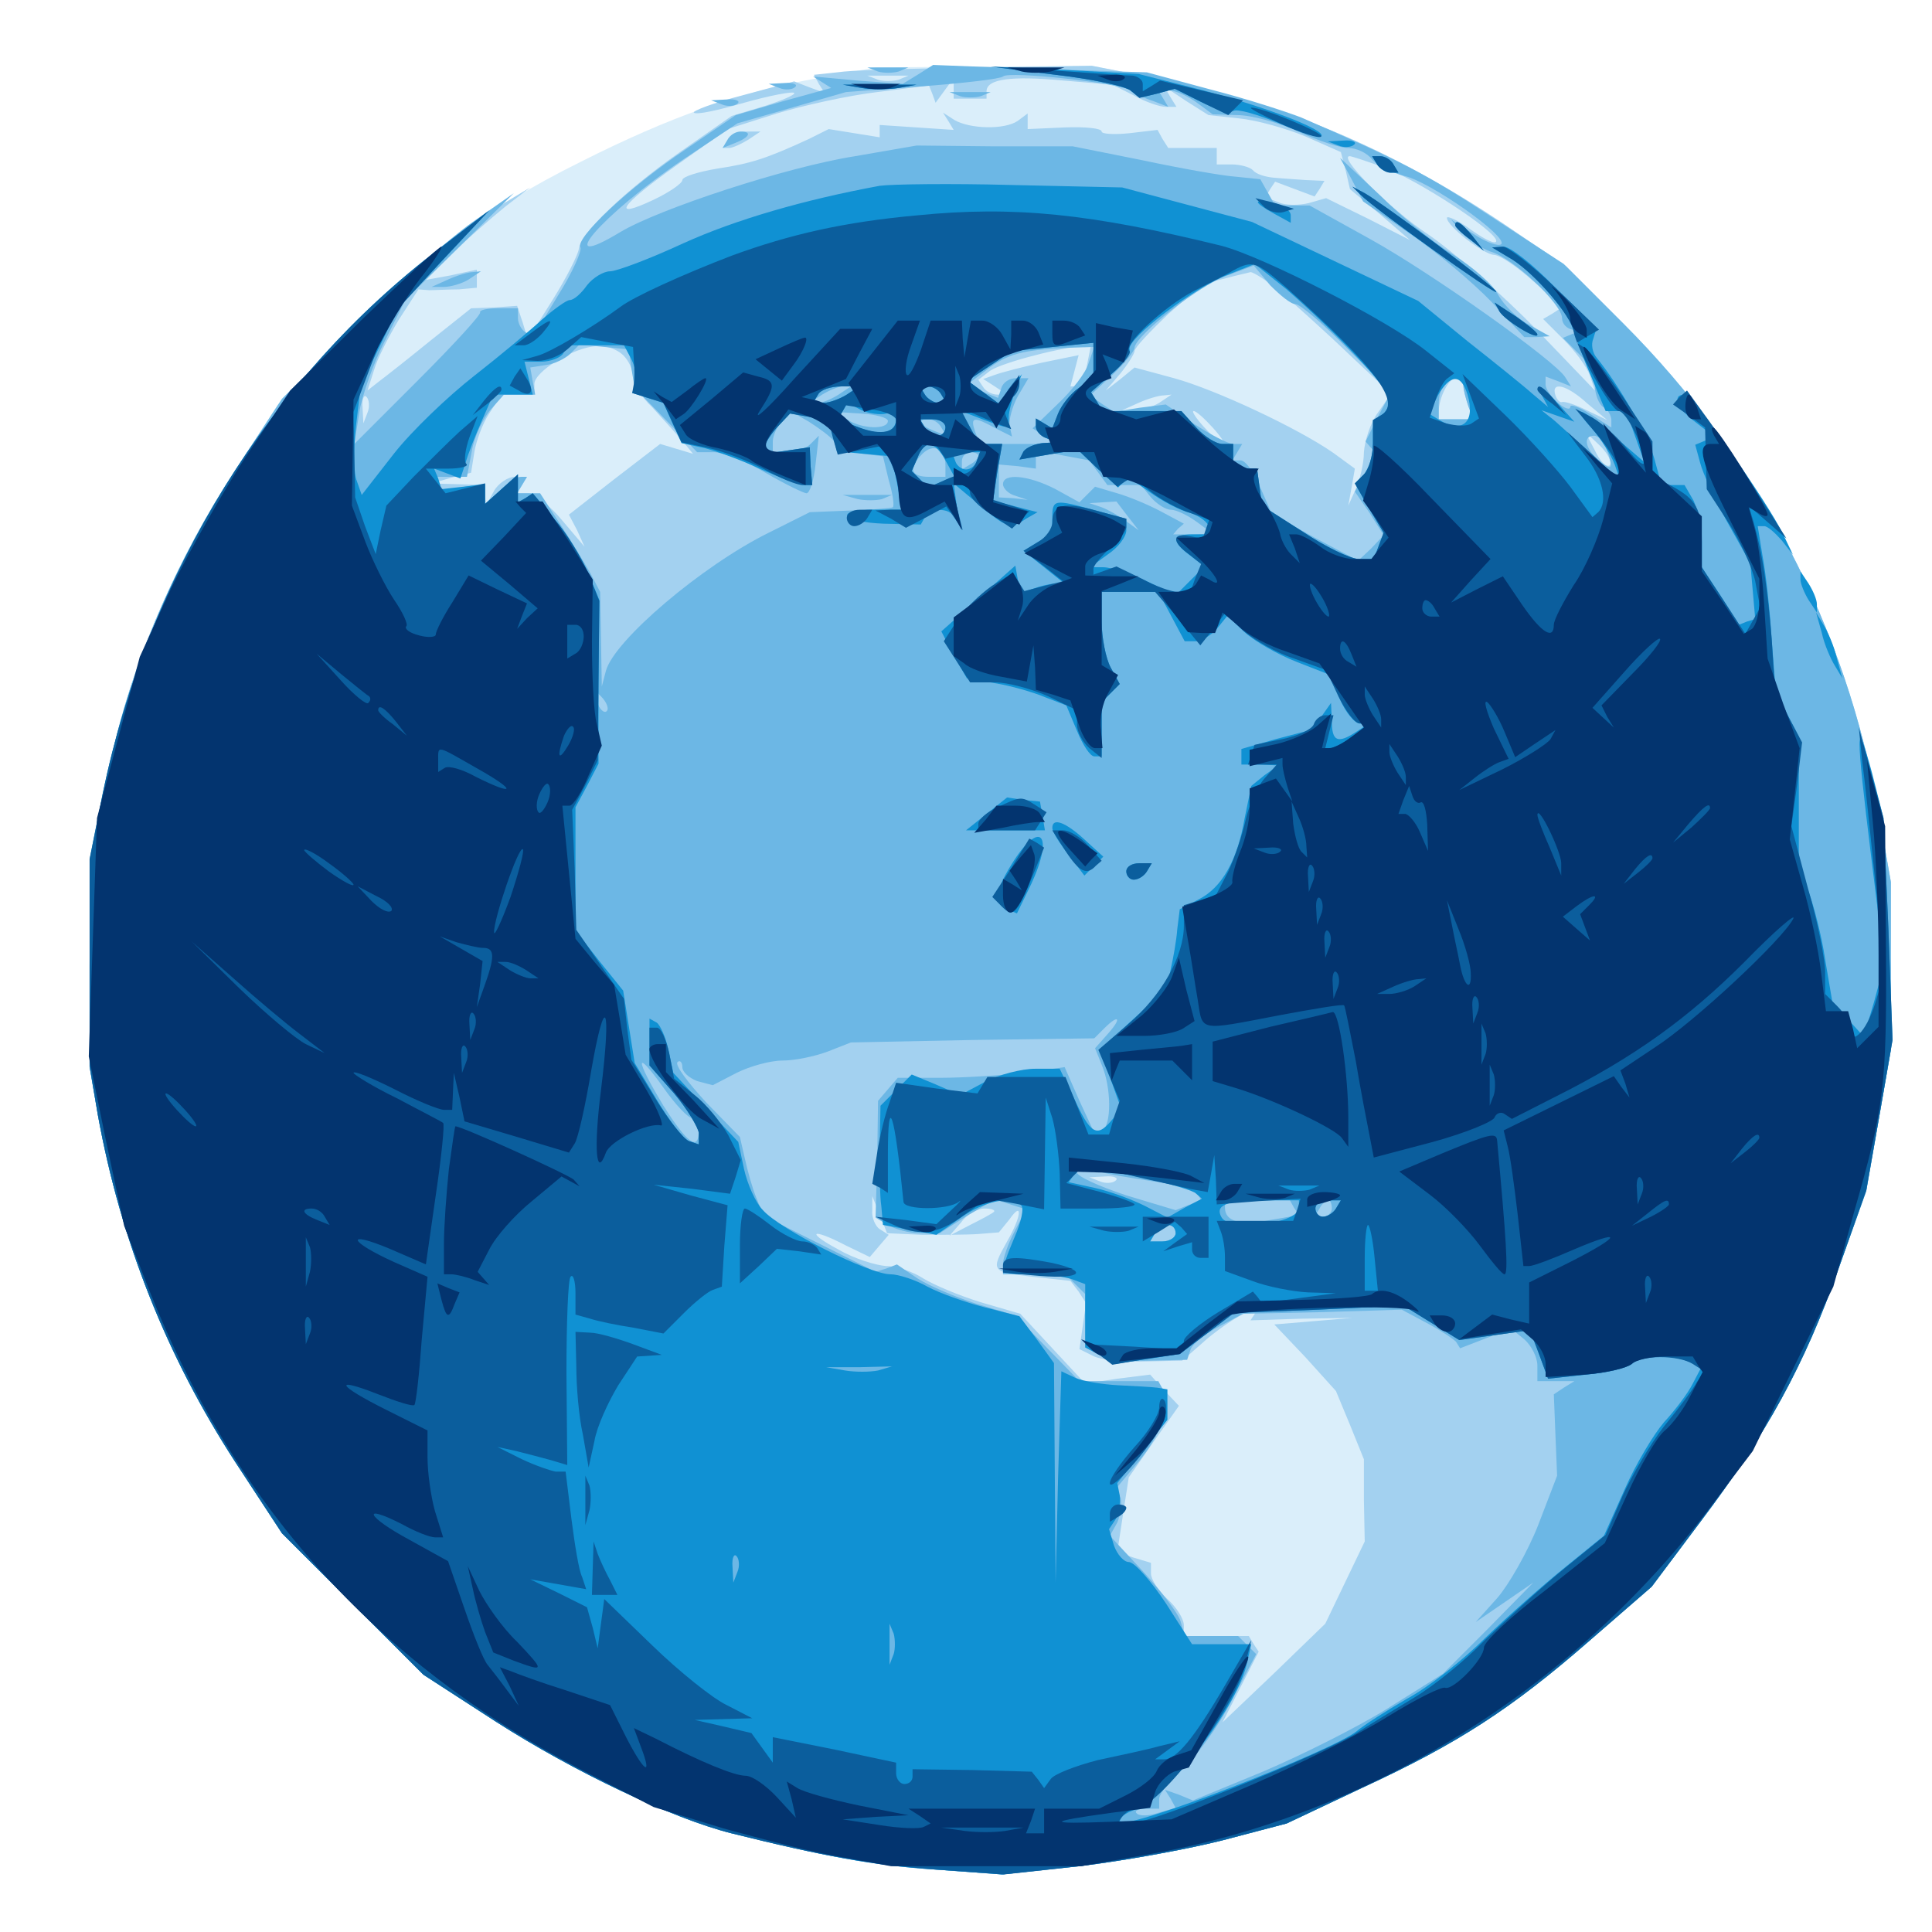
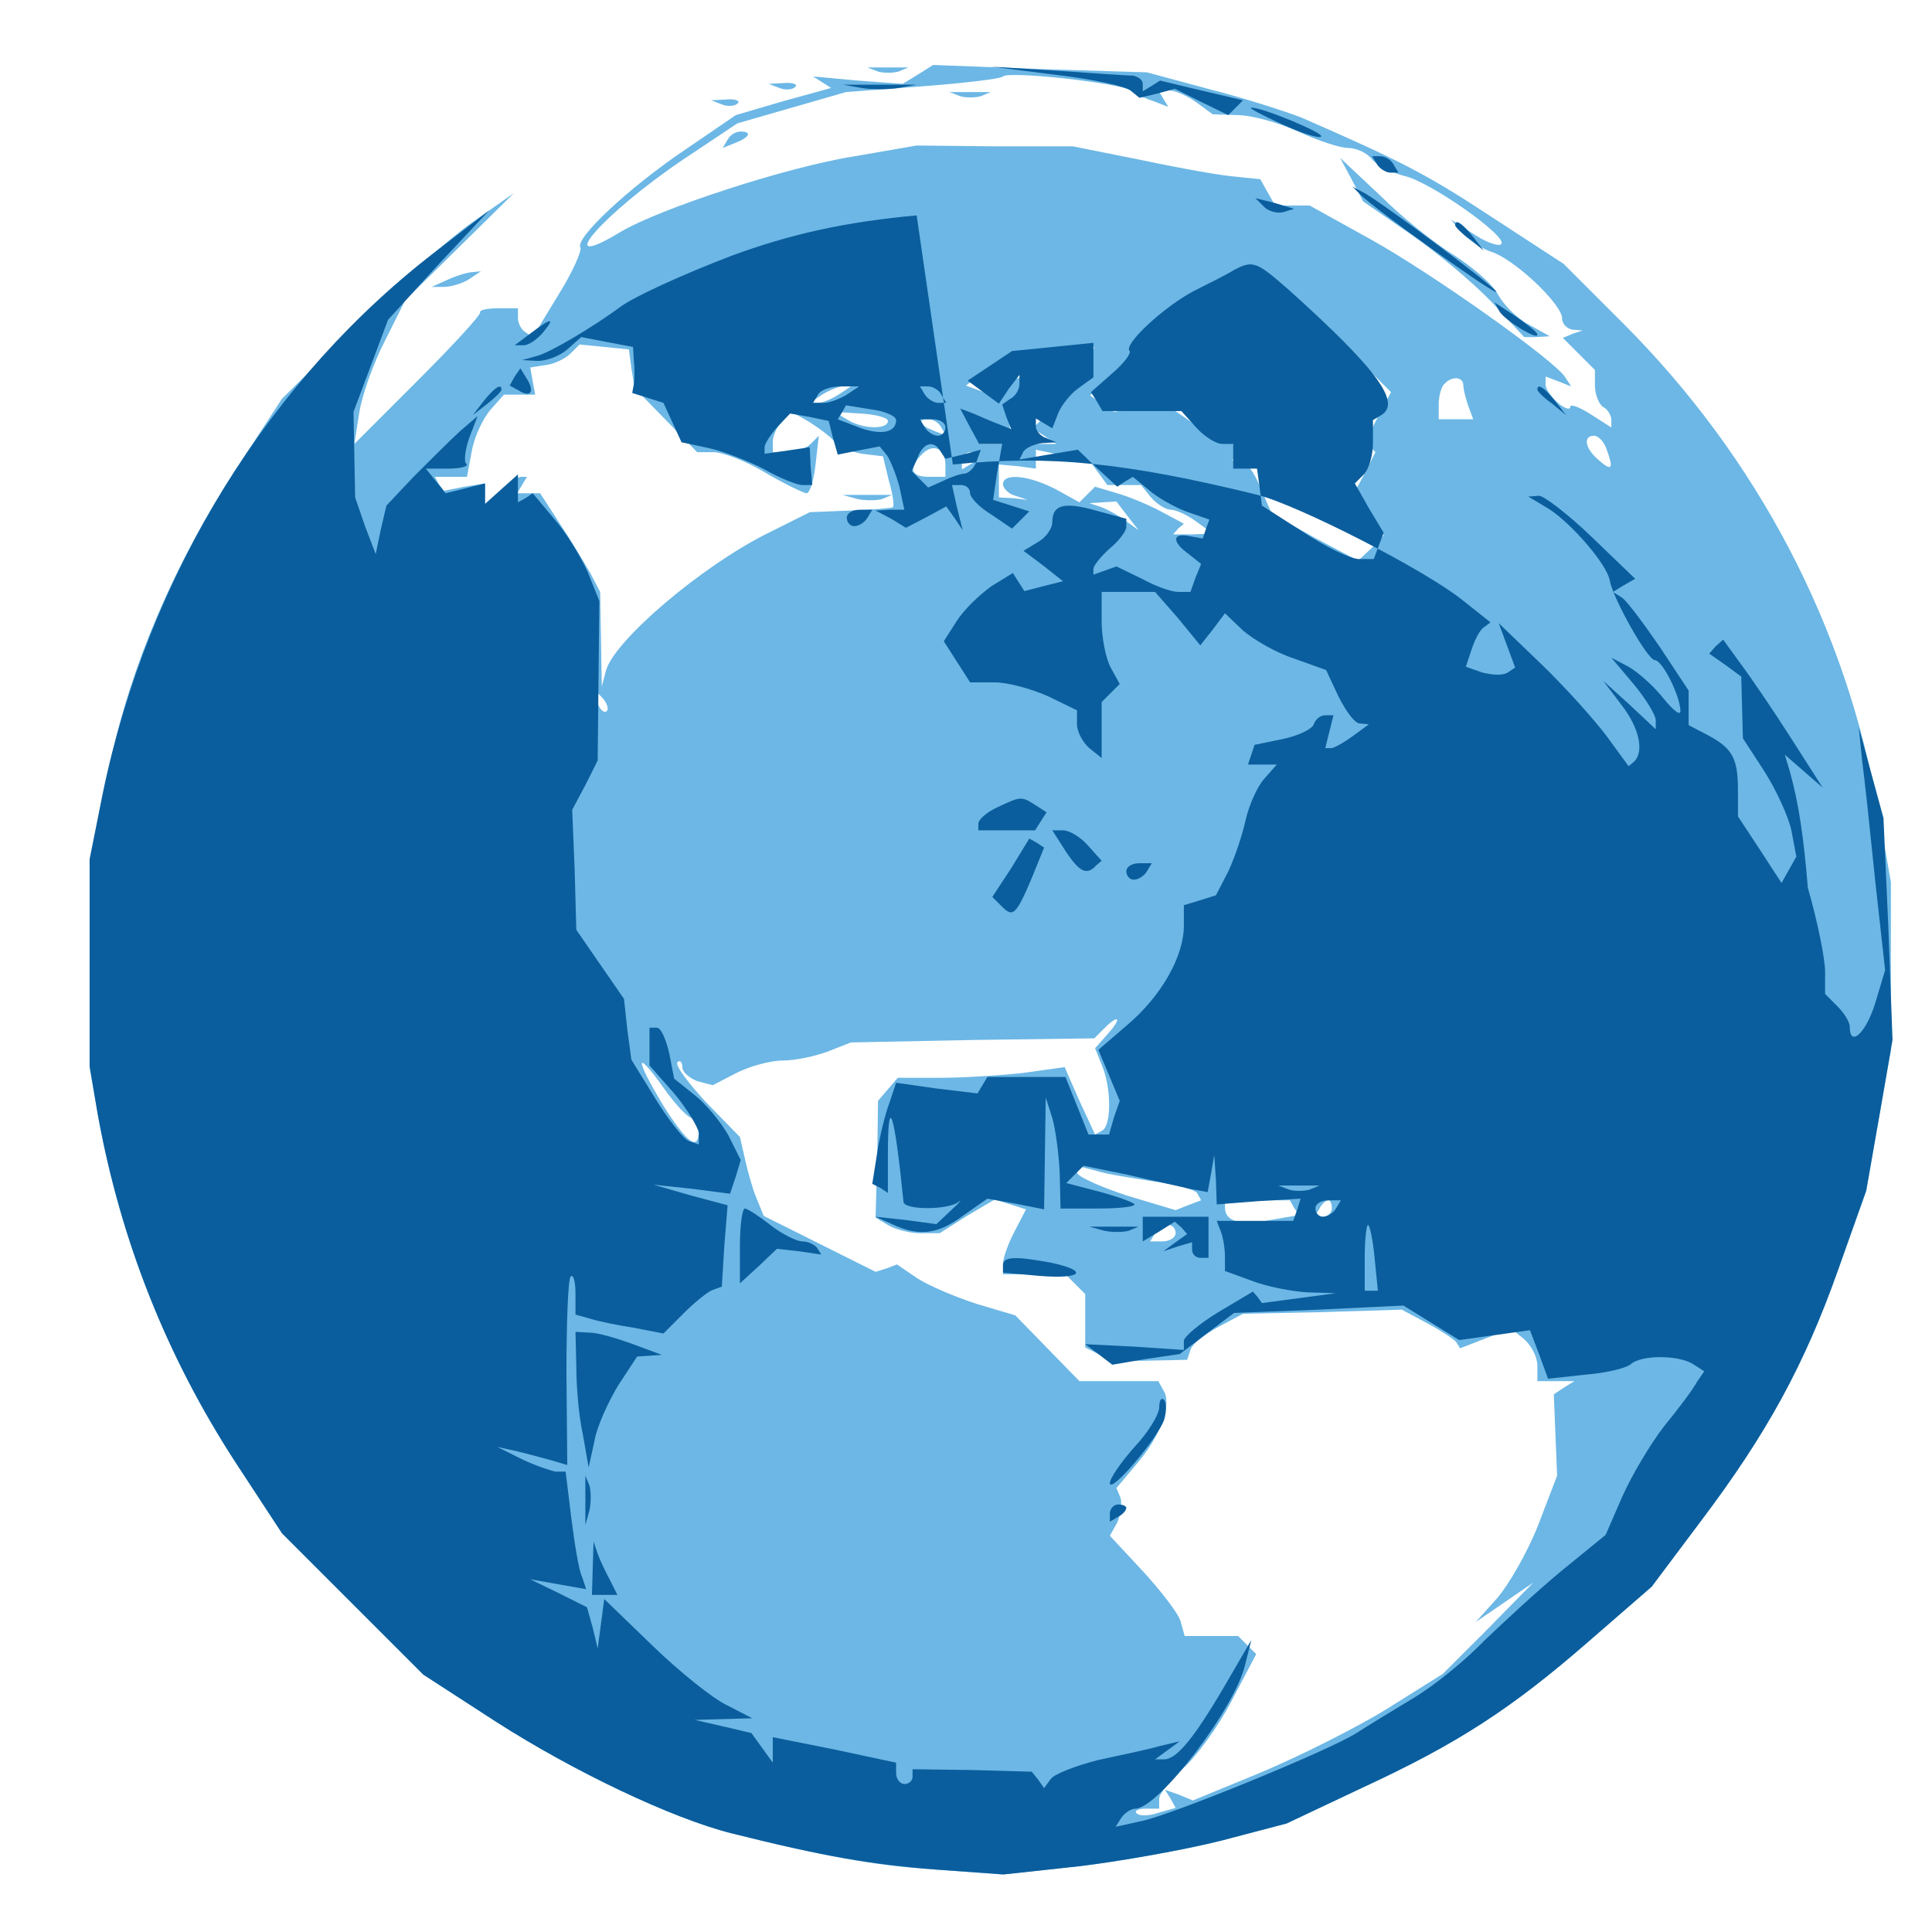
<svg xmlns="http://www.w3.org/2000/svg" version="1.2" baseProfile="tiny-ps" viewBox="0 0 235 235">
  <title>Virtual-Call</title>
  <g>
    <g fill="#daeefa" transform="matrix(.1 0 0 -.1 0 235)">
-       <path d="M995 2255c-95-17-180-47-289-102-117-58-205-124-296-219l-72-76-55-85c-65-100-115-213-142-321-29-118-32-145-32-277v-123l10-58c28-154 84-294 167-422l57-87 86-86 86-86 88-57c95-61 215-118 287-136 114-28 171-39 247-44l82-6 93 10c51 6 129 20 173 31l80 21 91 43c117 54 183 97 277 179l76 66 60 80c80 106 126 190 167 306l34 95 15 86 15 86v204l-15 85c-39 224-147 431-310 594l-70 70-75 51c-137 92-273 149-420 177l-82 16-132-1-131-1-70-13z" />
-     </g>
+       </g>
    <g fill="#a3d1f0" transform="matrix(.1 0 0 -.1 0 235)">
-       <path d="m1027 2263-37-4 6-11 7-11-19 7-18 7-63-17c-35-9-61-19-59-21 3-3 30 3 61 12 32 9 59 14 61 12s-14-9-36-16l-40-12-63-44c-67-47-120-98-123-118-1-7-15-35-32-62l-30-48-6 20-7 21-28-2-28-1-49-39c-27-22-55-44-63-50l-14-11 8 25c4 14 18 41 30 61l24 37 13-1c7 0 23 1 36 1l22 2v22l-32-7-33-6 35 33c19 18 49 44 65 57l30 23-30-18c-61-35-142-103-209-174l-68-73-56-85c-64-99-114-212-141-320-29-118-32-145-32-277v-123l10-58c28-154 84-294 167-422l57-87 86-86 86-86 88-57c95-61 215-118 287-136 114-28 171-39 247-44l82-6 93 10c51 6 129 20 173 31l80 21 91 43c117 54 183 97 277 179l76 66 60 80c80 106 126 190 167 306l34 95 15 86 15 86v204l-15 85c-39 224-147 431-310 594l-70 70-75 51c-137 92-273 149-420 177l-82 16-132-2c-72-1-148-3-169-5zm66-10c-7-2-19-2-25 0l-13 5h50l-12-5zm286-19c14-8 32-14 39-14h13l-8 13-7 12 27-18 27-17 37-4c21-2 57-12 81-22l43-19 6-23 5-22 37-31 36-31-51 26-51 25-21-6c-12-3-29-3-37 1l-16 6 6 10 6 9 24-9 24-9 6 9 6 10-23 1c-13 1-30 2-40 3-9 1-20 4-24 9-4 4-16 7-26 7h-18v20h-59l-7 11-6 11-34-4c-19-2-34-1-34 2 0 4-20 6-45 5l-45-2v19l-12-9c-16-11-58-10-77 1l-14 9 7-11 6-10-45 3-45 3v-15l-31 5-31 5-24-12c-52-24-71-30-111-36-24-4-43-10-43-14s-16-15-35-24c-53-25-41-7 28 42l62 44 60 19c33 10 88 22 122 26l63 8 4-10 4-11 11 15 11 15v-25h40v9c0 15 30 19 94 13l59-5 26-13zm303-87c41-15 138-78 138-90 0-5-13 1-30 13-16 12-30 18-30 15 0-10 44-44 57-45 7 0 28-14 48-32l36-31-12-8-12-7 25-25c14-14 28-33 32-44l6-18-72 75c-40 41-99 93-131 115-47 31-111 96-95 95 2 0 20-6 40-13zm-122-154c18-16 55-49 82-75l50-47-16-23c-9-12-16-34-17-48 0-14-5-34-10-45l-9-20 4 22 4 23-26 19c-43 30-143 77-194 91l-48 13-17-14-18-14 18 21c9 11 17 24 17 27 0 4 19 24 41 45l42 37 26 6c14 4 29 7 32 8 4 0 21-11 39-26zm-802-75c7-7 12-18 12-26s10-25 23-37c12-13 28-31 36-40l14-17-20 6-20 6-56-43-55-43 10-19 9-20-28 33c-15 18-34 32-41 32h-13l6 10 6 10h-15c-8 0-20-8-25-17l-10-18-1 13v12l-32 1-33 1 24 7 24 6 4 25c2 13 10 35 18 47l15 23h40v13c0 15 48 45 76 46 11 1 25-4 32-11zm564-13c-2-14-8-25-12-25h-8l5 19 5 19-44-9c-23-5-50-12-58-15l-14-5 14-9 15-10h-12c-6 0-14 4-17 9l-6 9 13 10c10 9 80 28 113 31l11 1-5-25zm458-24c0-5 3-16 6-25l6-16h-42v9c0 17 12 41 21 41 5 0 9-4 9-9zm151-22 24-20-25 12c-14 7-27 11-30 10-2-1-6 2-8 8-6 18 14 13 39-10zm-1484-11-5-13-1 19c-1 11 2 17 5 13 3-3 4-12 1-19zm963 12c-8-5-22-9-30-9h-15l20 9c11 5 25 9 30 9l10 1-15-10zm65-30c10-11 16-20 13-20s-13 9-23 20-16 20-13 20 13-9 23-20zm483-46c-4-3-12 5-18 18l-12 23 18-17c10-10 15-20 12-24zm-601-870c-3-3-12-4-19-1l-13 5 19 1c11 1 17-2 13-5zm-235-66c24 0 54 0 68 1l25 2 13 16c16 23 15 4-3-27-20-36-20-37 31-43l46-5 10-13 9-14-4-28-4-28 16-8c9-5 37-8 63-7l46 1 24 21c13 12 34 27 47 34l23 12-5-9-6-9 62 2 62 1-47-4-48-4 38-40 37-41 17-41 17-42v-50l1-50-24-50-24-50-62-60-63-60 22 43 22 43-6 9-6 10h-79v13c0 8-9 22-20 32s-20 24-20 31v13l-20 6-21 7 7 46 7 45 30 43 31 44-18 19-17 19-40-5-39-6-40 43-39 42-48 14c-26 8-57 21-70 29-12 8-33 15-45 15-13 1-39 9-58 20-41 22-33 27 9 5l29-14 11 13 12 14-11 7c-5 3-10 14-9 23v17l9-22 9-23 43-2zm87 28c-2-2-15-9-29-16l-25-13 14 16c7 10 20 17 29 17 8 0 13-2 11-4zM885 2180l-6-10h8c4 0 15 5 23 10l15 10h-17c-9 0-20-4-23-10z" />
-     </g>
+       </g>
    <g fill="#6cb7e5" transform="matrix(.1 0 0 -.1 0 235)">
      <path d="M1068 2263c6-2 18-2 25 0l12 5h-50l13-5zm48-4-18-11-55 4-54 5 11-7 11-7-58-16-58-17-60-41c-70-47-136-109-129-120 2-4-10-31-27-58l-31-51-9 6c-5 3-9 11-9 17v12h-24c-13 0-23-2-22-5s-33-40-75-82l-78-78 6 38c3 20 17 60 31 87l25 50 66 65 66 65-50-35c-27-19-91-75-141-125l-91-90-58-89c-67-103-117-215-144-324-29-118-32-145-32-277v-123l10-58c28-154 84-294 167-422l57-87 86-86 86-86 88-57c95-61 215-118 287-136 114-28 171-39 247-44l82-6 93 10c51 6 129 20 173 31l80 21 91 43c117 54 183 97 277 179l76 66 60 80c80 106 126 190 167 306l34 95 15 86 15 86v204l-15 85c-39 225-147 431-311 595l-72 72-89 58c-79 52-111 68-230 120-18 7-67 23-110 34l-78 21-130 4-130 5-19-12zm259-19c6-4 18-10 28-13l18-7-6 10-6 10h13c8 0 23-7 34-15l19-14 30-1c17 0 50-9 74-20s51-20 61-20 23-6 29-14c6-7 24-16 39-20 30-6 127-74 118-83-3-3-18 2-33 12l-28 18 13-16c8-9 24-19 35-23 28-8 87-64 87-81 0-7 6-13 13-14l12-1-12-4-12-5 20-20 19-19v-19c0-11 5-23 10-26 6-3 10-11 10-16v-9l-25 16c-14 9-25 13-25 9s-7-2-15 5-15 17-15 22v10l16-6 15-6-7 11c-12 20-163 127-237 168l-74 41h-42l-9 16-9 16-29 3c-16 1-67 10-114 20l-85 17h-95l-95 1-75-13c-83-13-238-64-285-92-86-52-23 21 76 88l66 44 66 19 66 19 93 7c51 4 95 9 98 12 7 7 143-8 155-17zm201-260c5 0 34-24 63-54l53-53-16-30-15-30 6-7 6-6-12-24-13-24 18-26 17-27-15-16-16-15-53 28-52 29-14 32c-7 18-18 33-24 33h-10l6 10 6 10h-11c-6 0-27 11-47 24l-35 24-32-4-31-5-15 10-14 10 27 25c15 14 27 29 27 33 1 15 80 77 113 88l32 12 20-24c12-12 25-23 31-23zm-808-78 4-24 38-39 38-39h20c11 0 40-11 63-25 24-14 47-25 50-25 4 0 9 16 11 35l4 35-10-10c-6-6-18-10-28-10h-18v13c0 7 5 18 11 24l12 12 21-12c11-7 25-17 31-24 5-6 21-13 34-15l25-3 7-29c5-17 7-31 5-33-1-1-25-3-52-4l-49-2-50-25c-81-40-188-131-198-168l-5-19-1 58-1 57-12 23c-7 12-23 39-37 60l-24 37h-28l6 10 6 10h-7c-4 0-16-7-26-17l-18-16v25l-25-4-25-5-6 8-5 9h39l6 32c3 17 14 40 23 50l16 18h38l-3 16-3 17 19 3c10 1 24 8 30 14l11 11 30-3 30-3 3-23zm556 6c-3-11-20-33-37-49l-31-30 14-9 15-10h-93l-6 15c-6 18-2 19 25 4l20-10-3 13c-1 7 3 23 10 36l13 22h-15c-8 0-16-5-18-12l-4-12-20 8-19 7 25 19c26 20 43 24 98 27l33 1-7-20zm456-27c0-5 3-16 6-25l6-16h-42v18c0 10 3 22 7 25 9 10 23 9 23-2zm-760-11c-8-5-19-10-25-10h-10l15 10c8 5 20 10 25 10h10l-15-10zm60-32c0-11-32-10-50 2l-15 9 32-2c18-1 33-5 33-9zm65-8 6-10-15 6c-18 7-21 14-7 14 6 0 13-4 16-10zm809-26c9-24 7-28-9-14-17 14-20 30-6 30 5 0 12-7 15-16zm-804-20v-14h-20c-22 0-26 10-8 28 13 13 28 7 28-14zm40 12c0-3-4-8-10-11l-10-6v10c0 6 5 11 10 11 6 0 10-2 10-4zm146-21 11-15h41l12-15c7-8 18-15 24-15 7 0 21-7 32-15l19-14-24-1h-24l6 7 7 6-28 15c-15 8-39 18-53 22l-27 8-9-9-10-10-29 16c-33 17-64 20-64 6 0-5 7-12 15-14l15-5-17 2-18 1v40l23-2 22-3v23l33-7 32-6 11-15zm35-52 14-18-15 11c-8 6-22 14-30 17l-15 5 16 1 17 1 13-17zm-633-238c-3-3-9 2-12 12l-7 18 12-12c7-7 10-15 7-18zm610-392-16-18 8-20c12-28 12-73 1-80l-9-5-19 41-18 41-50-7c-27-3-73-6-102-6h-51l-12-14-12-14-1-71-2-71 15-9c8-5 26-10 39-10h24l33 21 34 20 19-6 19-6-14-27c-8-15-14-33-14-39v-13h76l12-12 12-12v-65l18-9c9-5 37-8 61-7l45 1 4 12c2 7 17 19 34 28l30 16 97 2 96 3 30-16c17-9 32-19 36-23l5-8 31 12 31 12 16-13c9-8 16-22 16-32v-19h45l-13-8-12-8 2-50 2-49-23-60c-13-33-36-73-50-89l-26-29 35 24 35 24-55-56-55-55-67-42c-37-23-105-57-152-77l-85-35-17 7-17 6 7-11 6-11-21-6c-11-4-23-4-26-1-4 3 1 6 10 6h17v12c0 6 13 23 29 37s43 51 59 82l30 57-11 11-11 11h-65l-5 18c-3 10-24 37-46 61l-40 43 9 16c4 9 6 23 4 30l-5 12 26 31c28 33 42 72 31 88l-6 11h-96l-39 40-39 40-47 14c-25 8-58 22-72 31l-25 17-13-5-13-4-68 34-68 34-9 22c-5 12-11 34-14 48l-6 26-41 42c-22 24-38 45-35 49 3 3 6 0 6-6s8-13 18-17l19-5 29 15c16 8 41 15 56 15s39 5 55 11l28 11 148 3 148 2 12 12c18 18 22 13 5-6zM842 990c4 0 8-7 8-15 0-26-14-16-43 30-35 58-35 71 0 22 14-20 30-37 35-37zm561-77c26-3 50-10 53-14l5-9-16-6-15-6-60 18c-33 11-60 23-60 28v8l23-6c12-4 44-9 70-13zm171-32 6-9-35-6c-36-7-55-2-55 15v9h79l5-9zm46-1c0-5-5-10-11-10h-10l6 10c3 6 8 10 11 10 2 0 4-4 4-10zm-190-30c0-5-7-10-16-10h-15l6 10c3 6 10 10 16 10 5 0 9-4 9-10zm-262 1383c6-2 18-2 25 0l12 5h-50l13-5zm-283-53-6-10 15 6c18 7 21 14 7 14-6 0-13-4-16-10zm759-48 14-27 58-40c32-22 76-59 98-82l40-43h15l16 1-25 14c-14 7-31 24-38 37s-32 34-54 48c-23 14-63 46-89 72l-49 46 14-26zm-601-389c9-2 23-2 30 0l12 5h-60l18-5zm-95 500c7-3 16-2 19 1 4 3-2 6-13 5l-19-1 13-5zm-70-20c7-3 16-2 19 1 4 3-2 6-13 5l-19-1 13-5zm-333-213-20-9h15c8 0 22 4 30 9l15 10-10-1c-5 0-19-4-30-9z" />
    </g>
    <g fill="#1091d3" transform="matrix(.1 0 0 -.1 0 235)">
-       <path d="M1284 2259c44-5 85-14 91-19l11-9 21 5 22 6 32-16c17-9 35-13 39-11 5 3 29-4 56-15 26-11 49-18 51-16 8 7-64 35-147 57l-75 19-90 5-90 4 79-10zm-236-16c12-2 32-2 45 0l22 4h-90l23-4zm580-70c7-3 16-2 19 1 4 3-2 6-13 5l-19-1 13-5zm47-23c3-5 11-10 16-10h10l-6 10c-3 6-11 10-16 10h-10l6-10zm-605-26c-92-17-175-41-239-70-41-19-81-34-89-34s-21-8-28-17c-7-10-16-18-21-18-4 0-19-11-33-23-14-13-51-44-83-69s-76-67-98-95l-39-50-6 17c-4 9-4 39-1 67l6 50 23 47 22 46 55 59 56 60-60-46c-206-156-355-397-410-663l-16-80v-252l10-59c28-154 84-294 167-422l57-87 86-86 86-86 88-57c95-61 215-118 287-136 114-28 171-39 247-44l82-6 93 10c51 6 129 20 173 31l80 21 91 43c117 54 183 97 277 179l76 66 60 80c80 106 126 190 167 306l34 96 16 91 16 92-5 135-6 135-14 55c-20 74-20 53-1-102l16-130-12-45-13-44-19 21-19 20-9 53c-4 28-14 66-20 82l-12 30v159l-14 27-14 27-5 64c-2 34-7 80-11 101l-6 37h8c4 0 13-8 21-17l14-18-12 25c-20 41-111 170-120 170-16 0-9-17 14-34l22-17-11-5-12-5 6-22c3-12 18-45 33-72l28-50 3-34 3-34-10-3-10-4-22 35-23 35v31c0 16-5 39-10 50l-11 19h-28l-9 33c-8 28-43 89-70 122-5 6-7 16-4 23l4 13-50 49c-27 28-55 50-63 50l-14-1 25-15c28-18 70-67 75-87 1-6 10-31 20-54l18-43h25l11-31 11-31-36 31c-41 36-56 41-27 9 11-13 23-32 27-43l7-20-38 35c-21 19-42 39-48 43l-10 8 20-7 20-7-19 21c-21 24-31 29-20 10l7-13-19 16c-10 9-46 38-79 64l-60 49-101 48-101 48-79 21-79 21-135 3c-74 2-146 1-160-1zm495-126c63-55 125-121 125-134 0-7-4-16-10-19l-10-6v-28c0-15-5-32-11-38l-11-11 17-30 18-30-6-16-6-16h-18c-10 0-41 15-68 33l-50 32-3 23-3 22h-29v30h-13c-8 0-22 9-32 20l-18 20h-96l-7 12-7 11 25 22c13 11 23 25 22 30-4 13 81 77 120 91 17 7 31 12 32 13 0 0 18-14 39-31zm-797-85c5-10 7-23 5-30l-4-11 19-6 19-6 11-25 11-24 28-6c15-4 46-15 69-26 23-10 46-19 52-19h10l-2 23-1 23-27-4-28-4v8c0 4 7 15 15 24l16 17 23-4 24-5 5-18 5-19 33-3 33-3 7-32 6-33h-33c-51 0-41-15 11-17l45-1 5 9c9 13 33 11 38-3 2-7 3 0 1 15l-4 29 31-26c33-28 38-30 57-17l14 8-27 7-27 7 5 34 6 35h-28l-11 20-11 20 26-10c33-12 32-13 32 3 0 6 4 21 8 32l8 20-14-18-14-18-19 14-19 14 27 18 27 18 50 5 49 5v-42l-18-13c-10-7-21-21-25-31l-7-18-10 6-10 6v-10c0-5 6-12 13-14l12-5-17-1c-9-1-19-5-23-10l-5-10 35 6 36 6 24-23 25-23 6 6 7 6 26-18c14-10 36-22 49-25 12-4 22-12 22-17v-9h-20c-25 0-25-9-2-26l17-13-17-17-18-18-35 17c-20 9-43 17-53 17h-16l22 16c12 8 22 21 22 29v14l-37 10c-51 14-53 14-53-9v-19l-17-10-18-11 25-20 25-20h-12c-6 0-18-3-26-6l-15-5-4 16-3 17-45-40-45-40 15-29 16-28 34-6c19-3 47-11 61-17l26-10 13-31c7-17 16-31 21-31h9v66l11 11 11 11-11 20c-6 11-11 37-11 56v36h69l16-30 16-30h13c7 0 19 7 26 15l13 16 21-20c12-11 40-27 63-36l41-16 12-30c7-16 18-29 24-29h11l-15-10c-23-15-30-12-30 13l-1 22-12-17-13-16-42-11-42-12v-19h23l22-1-17-12-16-13-8-39c-9-52-28-85-56-99l-23-12-3-24c-1-14-5-36-8-49l-5-24-41-37-40-37 13-36 13-36-13-15c-17-20-25-15-45 29l-17 35h-30c-16 0-44-7-61-16l-30-16-30 13-29 12-19-19-19-19-1-50c0-27 0-60 2-72l2-23 33-6 32-6 30 21c28 20 61 27 73 15 4-3 0-21-8-39-19-46-19-45 20-45 19 0 41-3 50-6l16-6v-77l19-10 18-10 39 6 39 6 33 25 33 25 103 4 103 5 34-21 34-21 43 6 43 6 11-29 11-30 46 5c25 2 50 8 56 13 10 10 46 12 69 3l16-6-11-21c-6-12-22-33-35-47-12-14-34-50-48-82l-25-56-48-39c-26-21-69-59-96-85-26-26-69-60-95-74-26-15-54-33-62-40-32-25-278-120-287-110-3 3 3 9 13 13 43 16 126 122 140 177l6 26h-72l-32 50c-18 27-38 50-45 50-6 0-14 9-18 20l-6 20 8 12c4 7 6 20 5 29l-3 15 31 39 30 38v37l-12 2c-7 1-29 2-48 3s-43 5-52 9l-17 8-4-129-3-128-1 134-1 133-21 29-21 28-43 11c-23 6-54 17-69 25-14 8-35 15-45 15-26 0-135 55-155 78-9 9-19 32-23 50l-7 33-40 42-39 42-6 28c-3 15-10 30-14 33l-9 5v-57l30-34c16-19 29-41 30-48v-14l-12 4c-7 3-24 25-39 50l-27 45-7 44-7 44-29 36-29 37v150l14 26 14 27v99l1 100-14 34c-8 18-26 48-41 65l-26 31-9-6-9-5v34l-20-18-20-18v24l-26-3-27-3-4 13-5 12 16-6 16-6 6 18c3 11 12 34 20 52l14 32h48l-5 20-5 20h20c12 0 24 5 27 10l6 10h68l9-17zm1017-43c10-33-6-48-34-31l-13 8 11 22c15 26 28 27 36 1zm-755 0c-8-5-21-10-28-10h-13l6 10c3 6 16 10 28 10h22l-15-10zm115 0 6-10h-10c-5 0-13 5-16 10l-6 10h10c5 0 13-4 16-10zm-67-23 12 5v-11c0-17-17-22-45-11l-26 10 6 10 6 10 17-9c9-4 23-6 30-4zm72-17c0-5-4-10-9-10-6 0-13 5-16 10l-6 10h15c9 0 16-4 16-10zm0-40 11-20-16-6-16-7-10 10-10 10 7 16c8 23 21 21 34-3zm38-1c-2-6-8-10-13-10s-11 4-13 10l-4 11h34l-4-11zm204-872c31-7 60-15 63-19l7-6-21-11-21-12-27 14c-16 8-43 18-61 22l-32 7 6 9c7 11 15 11 86-4zm188-36c0-19-83-30-94-12-9 15 6 21 51 21h43v-9zm45-1c-3-5-10-10-16-10-5 0-9 5-9 10 0 6 7 10 16 10h15l-6-10zm-195-30c0-5-7-10-16-10h-15l6 10c3 6 10 10 16 10 5 0 9-4 9-10zm-362-167c-10-2-28-2-40 0l-23 4h40l40 1-17-5zM897 438l-5-13-1 19c-1 11 2 17 5 13 3-3 4-12 1-19zm190-100-5-13v50l5-12c2-7 2-19 0-25zm113 1022-25-20h96l-3 18-3 17-20 2-20 3-25-20zm80-17c0-5 9-19 20-33l19-25 11 11 12 12-23 21c-23 21-39 27-39 14zm-50-45c-21-34-21-49-3-55l10-4 17 35c29 62 11 81-24 24zm140-8c0-5 4-10 9-10 6 0 13 5 16 10l6 10h-15c-9 0-16-4-16-10zm285 823c18-18 165-123 165-118s-134 105-160 120l-15 8 10-10zm-125-9c0-2 9-8 20-14l20-11v9c0 6-9 12-20 15s-20 3-20 1zm240-28c0-2 8-10 18-17l17-14-14 18c-13 16-21 21-21 13zm54-105c7-11 46-35 46-28 0 3-12 12-26 22l-26 17 6-11zm366-326c0-5 5-17 10-25l10-15v10c0 6-5 17-10 25l-10 15v-10zm26-65c3-14 11-32 16-40l9-15-7 25c-3 14-11 32-16 40l-9 15 7-25z" />
-     </g>
+       </g>
    <g fill="#0b5e9d" transform="matrix(.1 0 0 -.1 0 235)">
-       <path d="M1284 2259c44-5 85-14 91-19l11-9 21 5 22 6 32-16 33-16 9 9 9 9-51 12-50 12-11-7-10-6v9c0 5-6 9-12 10-7 0-49 3-93 6l-80 5 79-10zm-236-16c12-2 32-2 45 0l22 4h-90l23-4zm511-44c24-11 46-18 48-15 4 4-73 36-85 35-4 0 13-9 37-20zm116-49c3-5 11-10 16-10h10l-6 10c-3 6-11 10-16 10h-10l6-10zm-20-37c18-18 165-123 165-118s-134 105-160 120l-15 8 10-10zm-117-15c5-5 16-8 23-6l13 4-23 7-24 6 11-11zm-423-10c-88-8-154-23-225-49-60-23-119-50-135-62-34-25-86-56-102-60l-18-5 19-1c11 0 27 6 36 14l17 15 31-6 32-6 1-17c1-9 1-21 0-28l-2-11 19-6 19-6 11-24 11-24 33-7c18-4 49-16 68-26 19-11 40-19 46-19h12l-2 23-1 23-27-4-28-4v8c0 4 7 15 15 24l16 17 23-4 24-5 5-20 6-21 25 5 26 5 9-11c4-6 11-23 15-38l6-28h-17l-18-1 19-10 18-11 25 13 24 13 10-14 10-15-7 28-6 27h11c6 0 11-4 11-10 0-5 11-17 26-26l25-17 11 11 10 10-22 7-22 7 5 34 6 34h-28l-12 22-11 21 16-6c9-4 23-10 31-13l15-6-6 15-5 15 10 7c6 3 11 11 11 18v11l-13-17-12-18-19 14-19 14 27 18 27 18 50 5 49 5v-42l-18-13c-10-7-21-21-25-31l-7-18-10 6-10 6v-10c0-5 6-12 13-14l12-5-17-1c-9-1-19-5-23-10l-5-10 35 6 36 6 24-23 24-22 9 6 10 6 23-19c13-10 34-21 47-25l23-8-4-11-4-12-17 3c-20 4-21-7 0-22l15-12-7-17-6-17h-15c-8 0-28 7-44 16l-31 15-14-5-14-5v7c0 4 9 15 20 25 11 9 20 21 20 26v10l-37 10c-39 11-53 7-53-14 0-8-8-19-17-24l-18-11 24-18 24-19-24-6-23-6-7 11-7 11-26-16c-14-10-33-28-42-42l-16-25 16-25 16-25h30c16 0 45-8 65-17l35-17v-17c0-9 7-22 15-29l15-12v68l11 11 11 11-11 20c-6 11-11 37-11 56v36h65l28-32 27-33 15 19 15 20 22-21c13-11 40-27 62-34l39-14 15-32c9-18 20-33 26-33l11-1-19-14c-11-8-23-15-27-15h-7l5 20 5 20h-10c-6 0-12-5-14-11s-19-14-38-18l-34-7-4-12-4-12h35l-15-17c-9-10-19-33-23-51s-13-45-21-62l-15-29-19-6-20-6v-25c0-37-27-85-68-120l-36-31 13-31 13-31-7-20-6-21h-25l-14 35-14 35h-95l-6-10-6-10-50 6-49 7-8-24c-5-13-12-41-15-61l-6-38 10-5 9-6v47c0 76 8 52 19-58 1-10 54-10 67 0 5 4 1-1-9-10l-18-17-37 5-37 4 20-9c32-15 55-13 86 10l30 21 34-6 35-7 1 68 1 68 8-25c4-14 8-44 9-67l1-43h45c25 0 45 2 45 5 0 2-19 9-41 15l-42 11 11 11 10 10 54-11c29-7 63-14 75-17l22-4 4 22 4 23 2-30 1-30 51 4 51 3-4-13-5-14h-93l5-13c3-8 5-21 5-31v-17l33-12c18-7 49-13 68-14l34-1-45-6-45-6-5 7-6 7-42-25c-23-14-42-30-42-35v-11l-60 4-60 3 16-12 17-13 41 7 41 6 33 25 33 25 103 4 103 5 34-21 34-21 43 6 43 6 11-29 11-30 46 5c25 2 50 8 55 13 13 11 57 11 75 0l14-9-9-13c-4-8-22-32-40-54-17-22-40-61-51-86l-20-46-54-44c-29-24-71-63-94-85-22-23-60-54-85-69s-56-34-70-43c-33-21-221-98-261-107l-32-7 7 11c4 6 12 11 17 11 28 0 123 124 134 177l7 28-32-55c-38-65-59-90-74-90h-11l15 11 15 11-25-6c-14-4-47-11-75-17-27-7-53-17-57-23l-8-11-7 10-8 10-72 2-73 1v-9c0-5-4-9-10-9-5 0-10 6-10 13v13l-75 16-75 15v-31l-13 18-13 18-34 8-35 8 35 1 35 1-31 16c-17 8-58 41-90 72l-59 57-4-30-4-30-6 25-7 25-34 17-35 17 34-6 34-6-5 15c-4 8-9 40-13 71l-7 57h-12c-6 1-24 7-41 15l-30 15 23-5c12-3 31-8 42-11l20-6-1 112c0 61 2 114 5 117 3 4 6-5 6-20v-26l18-5c9-3 33-8 53-11l36-7 25 25c13 13 29 26 35 28l11 4 3 49 4 50-45 12-45 13 47-5 46-6 7 21 6 20-15 30c-9 16-27 38-41 49l-25 20-6 31c-4 17-10 31-15 31h-9v-46l30-34c16-19 29-41 30-48v-14l-12 4c-7 3-25 26-41 52l-29 47-5 37-4 37-29 42-29 42-2 73-3 73 16 30 15 30 1 97 1 97-14 35c-8 18-26 48-41 65l-26 31-9-6-9-5v34l-20-18-20-18v25l-24-6-24-6-12 15-12 15h27c16 0 26 3 22 6-3 3-1 18 4 32l10 26-22-19c-12-11-37-36-56-55l-33-35-7-30-6-29-13 34-12 35-1 52-1 52 21 56 21 56 61 67 62 66-60-46c-207-157-355-397-410-663l-16-80v-252l10-59c28-154 84-294 167-422l57-87 86-86 86-86 88-57c95-61 215-118 287-136 111-28 171-38 248-44l83-6 92 10c50 6 128 20 172 31l80 21 91 43c117 54 183 97 277 179l76 66 60 80c80 106 126 190 167 306l34 96 16 91 16 92-5 135-6 135-15 55-15 55 4-40c3-22 10-88 16-147l12-108-12-40c-11-36-31-55-31-29 0 6-7 17-15 25l-15 15v27c0 15-9 61-21 102l-20 75 7 51 6 51-17 32-16 32-4 62c-5 61-11 103-22 142l-6 20 23-20 23-20-39 61c-21 33-49 74-61 90l-21 29-9-8-8-9 20-14 19-14 1-38 1-37 26-40c14-22 29-54 33-72l6-32-9-16-9-16-26 40-27 41v32c0 39-7 51-37 67l-23 12v42l-35 53c-20 29-40 56-46 60l-11 7 13 8 14 8-53 51c-28 27-58 50-64 50l-13-1 25-15c28-18 71-68 74-87 4-22 46-97 55-97s31-44 31-62c0-6-9 1-21 16-11 14-30 31-42 38l-21 11 27-32c15-18 27-38 27-44v-11l-32 30-32 29 22-29c22-28 28-57 16-69l-7-6-27 37c-15 20-51 60-79 87l-52 50 10-27 10-27-9-6c-6-4-19-3-31 0l-20 7 7 21c4 12 10 24 15 27l8 6-34 27c-46 37-199 115-249 128-159 39-252 49-371 37zm452-90c108-97 138-138 113-153l-10-6v-28c0-15-5-32-11-38l-11-11 17-30 18-30-6-16-6-16h-18c-10 0-41 15-68 33l-50 32-3 23-3 22h-29v30h-13c-8 0-22 9-32 20l-18 20h-96l-7 12-7 11 26 23c14 12 23 24 21 27-8 8 42 54 78 73 18 9 40 20 48 25 24 13 28 11 67-23zm-537-128c-8-5-21-10-28-10h-13l6 10c3 6 16 10 28 10h22l-15-10zm115 0 6-10h-10c-5 0-13 5-16 10l-6 10h10c5 0 13-4 16-10zm-55-31c0-15-18-19-45-9l-26 10 5 8 5 9 31-5c16-2 30-8 30-13zm60-9c0-5-4-10-9-10-6 0-13 5-16 10l-6 10h15c9 0 16-4 16-10zm-6-29 6-9 21 5 22 6-5-14c-3-8-9-14-14-15-5 0-17-4-27-9l-18-8-10 10-10 10 7 16c7 19 20 22 28 8zm449-898c-7-2-19-2-25 0l-13 5h50l-12-5zm32-23c-3-5-10-10-16-10-5 0-9 5-9 10 0 6 7 10 16 10h15l-6-10zm47-60 4-40h-16v40c0 22 2 40 4 40s6-18 8-40zm98 1256c0-2 8-10 18-17l17-14-14 18c-13 16-21 21-21 13zm54-105c7-11 46-35 46-28 0 3-12 12-26 22l-26 17 6-11zm-1178-26-20-15h11c6 0 16 7 23 15 16 19 11 19-14 0zm-20-53-6-11 11-6c14-9 20-2 10 14l-8 13-7-10zm-37-29-14-18 18 14c9 7 17 15 17 17 0 8-8 3-21-13zm1281 13c0-2 8-10 18-17l17-14-14 18c-13 16-21 21-21 13zm-840-156c0-5 4-10 9-10 6 0 13 5 16 10l6 10h-15c-9 0-16-4-16-10zm183-352c-13-6-23-15-23-20v-8h69l7 11 7 11-14 9c-17 11-18 10-46-3zm83-53c17-26 26-30 37-18l7 6-17 19c-9 10-22 18-30 18h-13l16-25zm-66-21-23-35 12-12c13-13 17-10 36 35l15 37-9 6-9 5-22-36zm140-4c0-5 4-10 9-10 6 0 13 5 16 10l6 10h-15c-9 0-16-4-16-10zM900 835v-46l23 21 22 21 27-3 27-4-5 8c-3 4-11 8-18 8s-25 9-39 20-28 20-31 20-6-20-6-45zm490 20v-15l20 12 19 12 8-7 7-8-14-10-15-11 18 6 17 5v-9c0-6 5-10 10-10h10v50h-80v-15zm-47-2c9-2 23-2 30 0l12 5h-60l18-5zm-123-42v-9l45-4c51-4 60 6 14 16-43 8-59 8-59-3zM701 688c0-24 3-61 8-83l7-40 7 32c3 18 17 48 29 68l23 35 15 1 15 1-35 13c-19 7-43 14-52 14l-18 1 1-42zm709-50c0-8-13-30-30-48-16-18-30-38-30-44 0-14 58 54 66 77 3 10 3 21 0 24-3 4-6 0-6-9zM712 525v-30l5 18c2 9 2 23 0 30l-5 12v-30zm638-16v-10l10 6c6 3 10 8 10 11 0 2-4 4-10 4-5 0-10-5-10-11zm-629-66-1-33h31l-9 18c-5 9-12 24-15 32l-5 15-1-32z" />
+       <path d="M1284 2259c44-5 85-14 91-19l11-9 21 5 22 6 32-16 33-16 9 9 9 9-51 12-50 12-11-7-10-6v9c0 5-6 9-12 10-7 0-49 3-93 6l-80 5 79-10zm-236-16c12-2 32-2 45 0l22 4h-90l23-4zm511-44c24-11 46-18 48-15 4 4-73 36-85 35-4 0 13-9 37-20zm116-49c3-5 11-10 16-10h10l-6 10c-3 6-11 10-16 10h-10l6-10zm-20-37c18-18 165-123 165-118s-134 105-160 120l-15 8 10-10zm-117-15c5-5 16-8 23-6l13 4-23 7-24 6 11-11zm-423-10c-88-8-154-23-225-49-60-23-119-50-135-62-34-25-86-56-102-60l-18-5 19-1c11 0 27 6 36 14l17 15 31-6 32-6 1-17c1-9 1-21 0-28l-2-11 19-6 19-6 11-24 11-24 33-7c18-4 49-16 68-26 19-11 40-19 46-19h12l-2 23-1 23-27-4-28-4v8c0 4 7 15 15 24l16 17 23-4 24-5 5-20 6-21 25 5 26 5 9-11c4-6 11-23 15-38l6-28h-17l-18-1 19-10 18-11 25 13 24 13 10-14 10-15-7 28-6 27h11c6 0 11-4 11-10 0-5 11-17 26-26l25-17 11 11 10 10-22 7-22 7 5 34 6 34h-28l-12 22-11 21 16-6c9-4 23-10 31-13l15-6-6 15-5 15 10 7c6 3 11 11 11 18v11l-13-17-12-18-19 14-19 14 27 18 27 18 50 5 49 5v-42l-18-13c-10-7-21-21-25-31l-7-18-10 6-10 6v-10c0-5 6-12 13-14l12-5-17-1c-9-1-19-5-23-10l-5-10 35 6 36 6 24-23 24-22 9 6 10 6 23-19c13-10 34-21 47-25l23-8-4-11-4-12-17 3c-20 4-21-7 0-22l15-12-7-17-6-17h-15c-8 0-28 7-44 16l-31 15-14-5-14-5v7c0 4 9 15 20 25 11 9 20 21 20 26v10l-37 10c-39 11-53 7-53-14 0-8-8-19-17-24l-18-11 24-18 24-19-24-6-23-6-7 11-7 11-26-16c-14-10-33-28-42-42l-16-25 16-25 16-25h30c16 0 45-8 65-17l35-17v-17c0-9 7-22 15-29l15-12v68l11 11 11 11-11 20c-6 11-11 37-11 56v36h65l28-32 27-33 15 19 15 20 22-21c13-11 40-27 62-34l39-14 15-32c9-18 20-33 26-33l11-1-19-14c-11-8-23-15-27-15h-7l5 20 5 20h-10c-6 0-12-5-14-11s-19-14-38-18l-34-7-4-12-4-12h35l-15-17c-9-10-19-33-23-51s-13-45-21-62l-15-29-19-6-20-6v-25c0-37-27-85-68-120l-36-31 13-31 13-31-7-20-6-21h-25l-14 35-14 35h-95l-6-10-6-10-50 6-49 7-8-24c-5-13-12-41-15-61l-6-38 10-5 9-6v47c0 76 8 52 19-58 1-10 54-10 67 0 5 4 1-1-9-10l-18-17-37 5-37 4 20-9c32-15 55-13 86 10l30 21 34-6 35-7 1 68 1 68 8-25c4-14 8-44 9-67l1-43h45c25 0 45 2 45 5 0 2-19 9-41 15l-42 11 11 11 10 10 54-11c29-7 63-14 75-17l22-4 4 22 4 23 2-30 1-30 51 4 51 3-4-13-5-14h-93l5-13c3-8 5-21 5-31v-17l33-12c18-7 49-13 68-14l34-1-45-6-45-6-5 7-6 7-42-25c-23-14-42-30-42-35v-11l-60 4-60 3 16-12 17-13 41 7 41 6 33 25 33 25 103 4 103 5 34-21 34-21 43 6 43 6 11-29 11-30 46 5c25 2 50 8 55 13 13 11 57 11 75 0l14-9-9-13c-4-8-22-32-40-54-17-22-40-61-51-86l-20-46-54-44c-29-24-71-63-94-85-22-23-60-54-85-69s-56-34-70-43c-33-21-221-98-261-107l-32-7 7 11c4 6 12 11 17 11 28 0 123 124 134 177l7 28-32-55c-38-65-59-90-74-90h-11l15 11 15 11-25-6c-14-4-47-11-75-17-27-7-53-17-57-23l-8-11-7 10-8 10-72 2-73 1v-9c0-5-4-9-10-9-5 0-10 6-10 13v13l-75 16-75 15v-31l-13 18-13 18-34 8-35 8 35 1 35 1-31 16c-17 8-58 41-90 72l-59 57-4-30-4-30-6 25-7 25-34 17-35 17 34-6 34-6-5 15c-4 8-9 40-13 71l-7 57h-12c-6 1-24 7-41 15l-30 15 23-5c12-3 31-8 42-11l20-6-1 112c0 61 2 114 5 117 3 4 6-5 6-20v-26l18-5c9-3 33-8 53-11l36-7 25 25c13 13 29 26 35 28l11 4 3 49 4 50-45 12-45 13 47-5 46-6 7 21 6 20-15 30c-9 16-27 38-41 49l-25 20-6 31c-4 17-10 31-15 31h-9v-46l30-34c16-19 29-41 30-48v-14l-12 4c-7 3-25 26-41 52l-29 47-5 37-4 37-29 42-29 42-2 73-3 73 16 30 15 30 1 97 1 97-14 35c-8 18-26 48-41 65l-26 31-9-6-9-5v34l-20-18-20-18v25l-24-6-24-6-12 15-12 15h27c16 0 26 3 22 6-3 3-1 18 4 32l10 26-22-19c-12-11-37-36-56-55l-33-35-7-30-6-29-13 34-12 35-1 52-1 52 21 56 21 56 61 67 62 66-60-46c-207-157-355-397-410-663l-16-80v-252l10-59c28-154 84-294 167-422l57-87 86-86 86-86 88-57c95-61 215-118 287-136 111-28 171-38 248-44l83-6 92 10c50 6 128 20 172 31l80 21 91 43c117 54 183 97 277 179l76 66 60 80c80 106 126 190 167 306l34 96 16 91 16 92-5 135-6 135-15 55-15 55 4-40c3-22 10-88 16-147l12-108-12-40c-11-36-31-55-31-29 0 6-7 17-15 25l-15 15v27c0 15-9 61-21 102c-5 61-11 103-22 142l-6 20 23-20 23-20-39 61c-21 33-49 74-61 90l-21 29-9-8-8-9 20-14 19-14 1-38 1-37 26-40c14-22 29-54 33-72l6-32-9-16-9-16-26 40-27 41v32c0 39-7 51-37 67l-23 12v42l-35 53c-20 29-40 56-46 60l-11 7 13 8 14 8-53 51c-28 27-58 50-64 50l-13-1 25-15c28-18 71-68 74-87 4-22 46-97 55-97s31-44 31-62c0-6-9 1-21 16-11 14-30 31-42 38l-21 11 27-32c15-18 27-38 27-44v-11l-32 30-32 29 22-29c22-28 28-57 16-69l-7-6-27 37c-15 20-51 60-79 87l-52 50 10-27 10-27-9-6c-6-4-19-3-31 0l-20 7 7 21c4 12 10 24 15 27l8 6-34 27c-46 37-199 115-249 128-159 39-252 49-371 37zm452-90c108-97 138-138 113-153l-10-6v-28c0-15-5-32-11-38l-11-11 17-30 18-30-6-16-6-16h-18c-10 0-41 15-68 33l-50 32-3 23-3 22h-29v30h-13c-8 0-22 9-32 20l-18 20h-96l-7 12-7 11 26 23c14 12 23 24 21 27-8 8 42 54 78 73 18 9 40 20 48 25 24 13 28 11 67-23zm-537-128c-8-5-21-10-28-10h-13l6 10c3 6 16 10 28 10h22l-15-10zm115 0 6-10h-10c-5 0-13 5-16 10l-6 10h10c5 0 13-4 16-10zm-55-31c0-15-18-19-45-9l-26 10 5 8 5 9 31-5c16-2 30-8 30-13zm60-9c0-5-4-10-9-10-6 0-13 5-16 10l-6 10h15c9 0 16-4 16-10zm-6-29 6-9 21 5 22 6-5-14c-3-8-9-14-14-15-5 0-17-4-27-9l-18-8-10 10-10 10 7 16c7 19 20 22 28 8zm449-898c-7-2-19-2-25 0l-13 5h50l-12-5zm32-23c-3-5-10-10-16-10-5 0-9 5-9 10 0 6 7 10 16 10h15l-6-10zm47-60 4-40h-16v40c0 22 2 40 4 40s6-18 8-40zm98 1256c0-2 8-10 18-17l17-14-14 18c-13 16-21 21-21 13zm54-105c7-11 46-35 46-28 0 3-12 12-26 22l-26 17 6-11zm-1178-26-20-15h11c6 0 16 7 23 15 16 19 11 19-14 0zm-20-53-6-11 11-6c14-9 20-2 10 14l-8 13-7-10zm-37-29-14-18 18 14c9 7 17 15 17 17 0 8-8 3-21-13zm1281 13c0-2 8-10 18-17l17-14-14 18c-13 16-21 21-21 13zm-840-156c0-5 4-10 9-10 6 0 13 5 16 10l6 10h-15c-9 0-16-4-16-10zm183-352c-13-6-23-15-23-20v-8h69l7 11 7 11-14 9c-17 11-18 10-46-3zm83-53c17-26 26-30 37-18l7 6-17 19c-9 10-22 18-30 18h-13l16-25zm-66-21-23-35 12-12c13-13 17-10 36 35l15 37-9 6-9 5-22-36zm140-4c0-5 4-10 9-10 6 0 13 5 16 10l6 10h-15c-9 0-16-4-16-10zM900 835v-46l23 21 22 21 27-3 27-4-5 8c-3 4-11 8-18 8s-25 9-39 20-28 20-31 20-6-20-6-45zm490 20v-15l20 12 19 12 8-7 7-8-14-10-15-11 18 6 17 5v-9c0-6 5-10 10-10h10v50h-80v-15zm-47-2c9-2 23-2 30 0l12 5h-60l18-5zm-123-42v-9l45-4c51-4 60 6 14 16-43 8-59 8-59-3zM701 688c0-24 3-61 8-83l7-40 7 32c3 18 17 48 29 68l23 35 15 1 15 1-35 13c-19 7-43 14-52 14l-18 1 1-42zm709-50c0-8-13-30-30-48-16-18-30-38-30-44 0-14 58 54 66 77 3 10 3 21 0 24-3 4-6 0-6-9zM712 525v-30l5 18c2 9 2 23 0 30l-5 12v-30zm638-16v-10l10 6c6 3 10 8 10 11 0 2-4 4-10 4-5 0-10-5-10-11zm-629-66-1-33h31l-9 18c-5 9-12 24-15 32l-5 15-1-32z" />
    </g>
    <g fill="#03346f" transform="matrix(.1 0 0 -.1 0 235)">
-       <path d="M1243 2263c9-2 25-2 35 0l17 5h-70l18-5zm105-10c7-3 16-2 19 1 4 3-2 6-13 5l-19-1 13-5zm-295-10c9-2 23-2 30 0l12 5h-60l18-5zm-611-280-89-88-53-79c-29-44-70-117-92-162l-38-83-26-98-26-98-5-145-5-145 21-103 22-103 30-77c103-261 275-453 523-583l91-47 85-26c47-13 112-30 144-35l60-11h231l85 15c265 47 512 200 679 420l53 70 49 100 49 100 25 90c37 129 40 153 39 320l-1 150-11 40-11 40 7-75c4-41 7-114 7-162v-87l-13-13-13-13-5 23-6 22h-27l-6 48c-3 26-13 73-22 104l-16 57 6 55 6 56-20 54-19 55-4 63c-2 35-7 76-11 92l-8 29 12-7c6-4 11-5 11-2 0 9-61 106-66 106-3 0-2-4 1-10l6-10h-10c-18 0-12-22 24-94l35-70v-27c0-15-4-30-9-34l-10-6-25 38-26 38v67l-30 28-30 28v20c0 12-5 24-10 27l-11 7 7-29 6-28-26 30-26 30 10-28c14-40 13-42-12-21l-23 19 18-22 18-21-11-44c-6-23-22-60-36-80-13-21-24-42-24-48 0-19-15-10-39 25l-23 34-32-16-31-16 24 27 24 26-72 74c-39 41-71 69-70 63 1-7-1-24-5-39l-8-27 16-22 15-23-11-13-10-13h-22c-11 0-30 7-40 15-11 8-24 15-29 15h-9l7-17 6-18-11 11c-6 6-12 18-13 25-2 8-10 25-19 38-10 13-15 28-12 33l5 8h-12c-6 0-29 16-51 36l-40 36-23-6-23-6-31 11c-34 12-40 24-15 33l16 6-5 15-6 14 13-5 13-5 6 19 5 20-23 4-22 5v-57l-21-23c-12-13-22-29-22-35 0-7-4-12-10-12h-9l5-15 6-15h49l5-15 6-15 17-1c9 0 39-12 66-27l50-27-3-10c-2-6-11-10-22-9h-19l24-22c25-23 34-41 16-29l-10 5-6-10c-3-5-15-10-26-10h-20l18-25 18-24 17-1h16l5 13 4 12 20-17c10-10 37-24 59-31l39-14 27-39 27-39-16-12c-9-7-21-13-26-13h-9l5 21 6 21-17-15c-9-8-32-18-49-22l-33-7v-20l20 5 20 5v-8c0-5 3-17 6-27l6-18-10 14-10 14-16-6-16-6v-25c0-14-5-37-12-53-6-15-10-32-9-36s-13-13-30-19l-31-11 7-41c4-22 9-56 12-73 6-38 0-37 99-18 43 8 78 14 79 12 1-1 7-31 14-67 6-36 14-77 17-92l5-26 72 19c40 11 74 25 75 30 2 5 8 7 12 4l9-6 53 27c96 48 162 96 230 164 37 38 64 61 59 52-14-26-120-125-168-156l-42-28 6-16 5-17-10 13-9 13-67-33-67-33 5-20c3-11 8-48 12-82l7-63h7c5 0 29 9 54 20 61 26 59 17-4-15l-50-25v-50l-22 5-23 6-20-15-20-15 37 6 38 6 15-13c8-7 15-20 15-29v-16l48 3c26 2 51 8 57 13 5 5 24 9 41 9h33l6-10 6-9-15-29c-8-16-22-35-32-43-9-8-29-42-44-75l-28-61-73-58c-41-31-74-62-74-69 0-14-37-52-47-49-4 2-36-14-70-35-35-22-108-58-163-82l-100-43-75-3c-78-3-78 0 2 11l47 6 6 19c3 10 14 21 23 25l18 5 38 65c21 36 37 68 34 70-2 2-18-22-36-55l-33-59-18-6c-11-3-21-12-24-19-3-8-20-21-38-30l-32-16h-67v-30h-22l6 15 5 15h-154l14-9 13-9-8-4c-5-3-29-2-54 2l-45 7 40 3 40 2-61 12c-33 7-66 16-74 21l-13 8 6-22 5-22-23 25c-13 14-30 26-38 26-14 0-55 17-109 45l-27 13 9-24c14-37 3-29-19 14l-19 38-54 18c-29 9-59 20-66 23l-14 5 12-23 11-24-15 20c-8 11-19 25-23 30-5 6-17 36-28 68l-20 58-47 26c-52 28-60 45-9 19 16-9 34-16 40-16h10l-10 32c-5 18-9 47-9 65v33l-50 25c-60 30-66 41-10 19 23-9 42-15 44-13s6 38 9 80l7 76-41 18c-55 25-60 39-5 16l44-19 12 84c7 47 11 87 9 88-2 2-28 15-56 30-29 14-53 29-53 31 0 3 22-6 50-20 27-14 54-25 60-25h10l1 23 1 22 7-30 6-29 64-19 63-19 7 11c4 6 13 46 20 88 17 98 25 82 12-23-9-71-6-109 6-76 5 14 51 37 67 33 4-1-3 18-17 42l-26 44-7 43-7 42-24 28-23 28-8 81-8 81h9c4 0 15 17 23 37l16 36-6 26c-4 14-6 60-6 101l1 75-30 48-31 47h-33l6-7 7-7-27-29-28-29 35-29 34-29-13-12-12-13 6 16 6 15-36 17-35 17-20-33c-11-17-20-35-20-39 0-3-9-4-20-1-12 3-18 8-16 11 3 2-4 17-15 33-10 15-26 47-35 71l-16 43 1 64 1 65 25 54c14 29 39 71 56 93 17 21 28 39 26 39-3 0-45-39-95-87zm1168-343c6-11 8-20 6-20-3 0-10 9-16 20s-8 20-6 20c3 0 10-9 16-20zm135-10 6-10h-10c-6 0-11 5-11 10 0 6 2 10 4 10 3 0 8-4 11-10zm-1035-34c0-8-4-18-10-21l-10-6v41h10c6 0 10-6 10-14zm1276-45-38-39 7-14 8-13-13 12-13 12 39 44c21 24 41 42 43 40 3-2-12-21-33-42zm-342 23 6-15-10 6c-6 3-10 10-10 16 0 14 7 11 14-7zm-1195-51c2-2 2-5-1-8-2-3-18 10-34 28l-29 32 30-25c17-14 32-26 34-27zm1231-28v-10l-10 15c-5 8-10 20-10 25v10l10-15c5-8 10-19 10-25zm150-15 13-31 25 17 24 16-6-11c-4-6-31-23-59-37l-52-25 19 15c10 8 24 17 30 19l11 4-18 37c-9 21-13 35-8 32 4-3 14-19 21-36zm-1349 13 14-18-17 14c-10 7-18 15-18 17 0 8 8 3 21-13zm210-30c-12-20-14-14-5 12 4 9 9 14 11 11 3-2 0-13-6-23zm-110-28c48-27 46-34-2-10-16 9-33 14-38 11l-8-5v14c0 19-3 19 48-10zm1129-10v-10l-10 15c-5 8-10 20-10 25v10l10-15c5-8 10-19 10-25zm-1044-31c-4-9-9-15-11-12-3 3-3 13 1 22s9 15 11 12c3-3 3-13-1-22zm1062 0c4 2 7-10 8-27l1-32-10 23c-5 12-14 22-18 22h-8l6 17 7 17 4-12c2-7 7-10 10-8zm-139-53 1-14-7 7c-4 4-8 19-10 34l-2 27 9-20c5-11 9-26 9-34zm491 46c0-2-10-12-22-23l-23-19 19 23c18 21 26 27 26 19zm-181-67v-15l-14 34c-8 18-15 36-15 40 1 13 29-45 29-59zm-1469-26c0-3-13 4-30 16-16 12-30 24-30 26 0 3 14-4 30-16 17-12 30-24 30-26zm191-15c-11-30-20-49-20-43-1 15 30 106 35 101 2-2-5-28-15-58zm936 55c-3-3-12-4-19-1l-13 5 19 1c11 1 17-2 13-5zm453-8c0-2-8-10-17-17l-18-14 14 18c13 16 21 21 21 13zm-413-28-5-13-1 19c-1 11 2 17 5 13 3-3 4-12 1-19zm-1121-36c-4-3-14 2-24 12l-17 18 23-12c13-6 21-14 18-18zm1131-4-5-13-1 19c-1 11 2 17 5 13 3-3 4-12 1-19zm326 11-11-11 6-16 6-16-16 14-17 15 17 13c20 15 30 16 15 1zm-144-83c1-23-8-16-13 10-2 11-7 33-10 49l-6 30 14-35c8-19 15-44 15-54zm-172 32-5-13-1 19c-1 11 2 17 5 13 3-3 4-12 1-19zM365 1092l30-23-23 11c-12 6-49 37-81 68l-58 57 51-45c28-25 65-56 81-68zm223 105c14 0 14-11 1-47l-9-25 4 28 3 28-26 15-26 15 20-7c11-3 26-7 33-7zm52-27 15-10h-10c-5 0-17 5-25 10l-15 10h10c6 0 17-5 25-10zm987-22-5-13-1 19c-1 11 2 17 5 13 3-3 4-12 1-19zm93 2c-8-5-22-9-30-9h-15l20 9c11 5 25 9 30 9l10 1-15-10zm77-32-5-13-1 19c-1 11 2 17 5 13 3-3 4-12 1-19zm-1220-20-5-13-1 19c-1 11 2 17 5 13 3-3 4-12 1-19zm1230-30-5-13v50l5-12c2-7 2-19 0-25zm-1240-10-5-13-1 19c-1 11 2 17 5 13 3-3 4-12 1-19zm1250-40-5-13v50l5-12c2-7 2-19 0-25zm-1592-18c10-11 16-20 13-20s-13 9-23 20-16 20-13 20 13-9 23-20zm1915-34c0-2-8-10-17-17l-18-14 14 18c13 16 21 21 21 13zm-143-68-5-13-1 19c-1 11 2 17 5 13 3-3 4-12 1-19zm33-13c0-2-10-9-22-15l-23-11 19 15c21 17 26 19 26 11zM395 870l6-10-15 6c-18 7-21 14-7 14 6 0 13-4 16-10zm-18-67-5-18v60l5-12c2-7 2-21 0-30zm1630-25-5-13-1 19c-1 11 2 17 5 13 3-3 4-12 1-19zM377 728l-5-13-1 19c-1 11 2 17 5 13 3-3 4-12 1-19zm846-605c-13-2-35-2-50 0l-28 4h100l-22-4zm670 1872c9-12 17-26 17-33 0-6 5-14 10-17l10-6v10c0 6-12 23-27 39-16 15-20 18-10 7zm-831-73-30-38 10-17 9-18 20 6 19 6v-41h-40l-19 19c-11 11-27 21-38 24l-18 4 27 11 27 11 16 31 16 30h-39l-57-62c-31-35-50-52-41-38 20 31 20 37-2 42l-18 5-38-32-39-32 7-11c3-6 21-14 39-17 17-4 37-11 42-16 6-4 23-12 38-18l27-11v40h-25c-28 0-30 7-10 33l14 19 23-8c13-4 29-15 36-26l14-19 17 6 18 5 12-14c6-7 13-28 14-45 2-33 8-37 37-21l19 10 11-17 10-18-6 28-6 27h11c5 0 15-8 20-19 6-10 20-21 31-24l20-5 5 8 5 8-21 5-21 6 3 30 4 29-27 21-26 21-4-12-4-12-17 7c-9 3-17 10-17 15v8l40 1 39 2 7-10 6-10 14 26c17 34 18 44 1 21l-13-17-17 7c-36 13-12 42 50 59l22 6-6 15c-3 7-11 14-19 14h-14v-17l-1-18-10 18c-5 9-16 17-24 17h-14l-4-22-4-23-2 23-1 22h-38l-12-36c-7-19-14-33-17-30s-1 19 5 35l11 31h-27l-30-38zm105-54-5-13v50l5-12c2-7 2-19 0-25zm-17 2c0-5-7-10-15-10s-15 5-15 10c0 6 7 10 15 10s15-4 15-10zm49-69c2-1-2-8-9-16l-12-15-9 6-9 5v-21h-17c-10 0-24 4-32 9l-15 9 13 16 13 15 36-4c20-2 39-4 41-4zm81 144c0-17 2-18 24-9l16 6-6 9c-3 5-12 9-20 9h-14v-15zm-333-19-28-13 16-13 16-13 14 19c13 17 20 36 13 33-2 0-16-6-31-13zm992-30c9-19 24-39 33-45l17-11-30 45c-36 54-42 57-20 11zm-1103-21-19-14-11 6-11 7 14-17 13-17 9 6c9 5 33 44 27 44-2 0-12-7-22-15zm1214-20c0-8 4-15 10-15h9l-5 15c-4 8-8 15-10 15s-4-7-4-15zm-764-122c-2-3-2-11 0-18l6-13-23-13-23-12 29-15 29-15-21-8c-12-4-27-16-33-26l-12-18 5 16c3 9 1 22-3 29l-8 14-36-28-36-27v-47l13-9c6-6 26-13 44-16l32-6 4 22 4 22 2-27 1-27 21-6 21-7 10-29c5-16 14-29 20-29h9l-2 23c-2 12 2 32 9 44l12 22-10 6-10 6v90l23 9 22 9h-32l-33 1v11c0 6 9 13 19 16 11 3 22 11 25 19l5 13-10 6c-17 11-67 23-73 18zm-87-380-14-16 34 6c18 4 38 7 43 7h9l-6 10c-3 6-17 10-29 10h-24l-13-17zm101-35 20-22 7 8 8 8-19 14c-30 21-39 17-16-8zm-59-11-13-16 8-12 7-12-11 7-12 7v-20c0-12 4-21 9-21 11 0 34 55 29 71l-4 11-13-15zm185-144c-4-12-21-34-37-48l-31-25h34c18 0 39 4 47 9l14 9-10 38-9 39-8-22zm119-62-70-18v-48l30-9c48-15 119-49 127-60l8-11v36c0 50-11 129-19 128-3-1-37-9-76-18zm-755-27c0-16 44-75 63-85l22-12-32 35-33 34v34h-10c-5 0-10-3-10-6zm598-1-38-4 1-17 1-17 5 13 5 12h64l12-12 12-12v44l-12-2c-7-1-30-3-50-5zM546 928c-3-29-6-70-6-90v-38h9c5 0 18-3 28-7l18-6-7 8-7 8 14 27c8 16 31 42 52 59l36 30 11-6 11-6-7 8c-6 6-136 65-144 65-1 0-4-24-8-52zm1208 19-52-22 37-28c20-15 47-43 61-62s27-35 30-35c5 0 2 44-9 163-1 10-9 8-67-16zm-454-14v-8l33-1c17 0 55-4 82-7l50-6-15 8c-8 5-45 12-82 16l-68 7v-9zm185-33-6-10h10c5 0 13 5 16 10l6 10h-10c-5 0-13-4-16-10zm-312-17c-10-10-13-14-6-9s28 12 46 16l32 8-26 1-27 1-19-17zm360 10c9-2 23-2 30 0l12 5h-60l18-5zm57-2v-9l20 5c11 3 20 7 20 9s-9 4-20 4-20-4-20-9zm-182-28c7-3 16-2 19 1 4 3-2 6-13 5l-19-1 13-5zm-290-10c7-3 16-2 19 1 4 3-2 6-13 5l-19-1 13-5zm120-50c12-2 32-2 45 0l22 4h-90l23-4zm-701-34c6-23 9-24 16-5l6 14-13 5-14 6 5-20zm1132 7c-3-3-40-6-84-7l-80-2-37-28-37-29h-30c-16 0-32-4-35-8l-5-8 37 4 37 5 28 23c16 13 32 25 35 25 47 9 208 12 223 5 8-4 5 0-5 8-20 16-38 20-47 12zm76-36c3-5 10-10 16-10 5 0 9 5 9 10 0 6-7 10-16 10h-15l6-10zm-418-31c7-7 15-10 18-7s-2 9-12 12l-18 7 12-12zm83-77c0-6-12-25-27-44l-27-33 23 20c27 23 45 54 37 63-3 3-6 0-6-6zM575 418c3-15 10-39 15-53l10-25 25-10c38-14 38-13 4 23-18 17-38 46-46 62l-14 30 6-27z" />
-     </g>
+       </g>
  </g>
</svg>